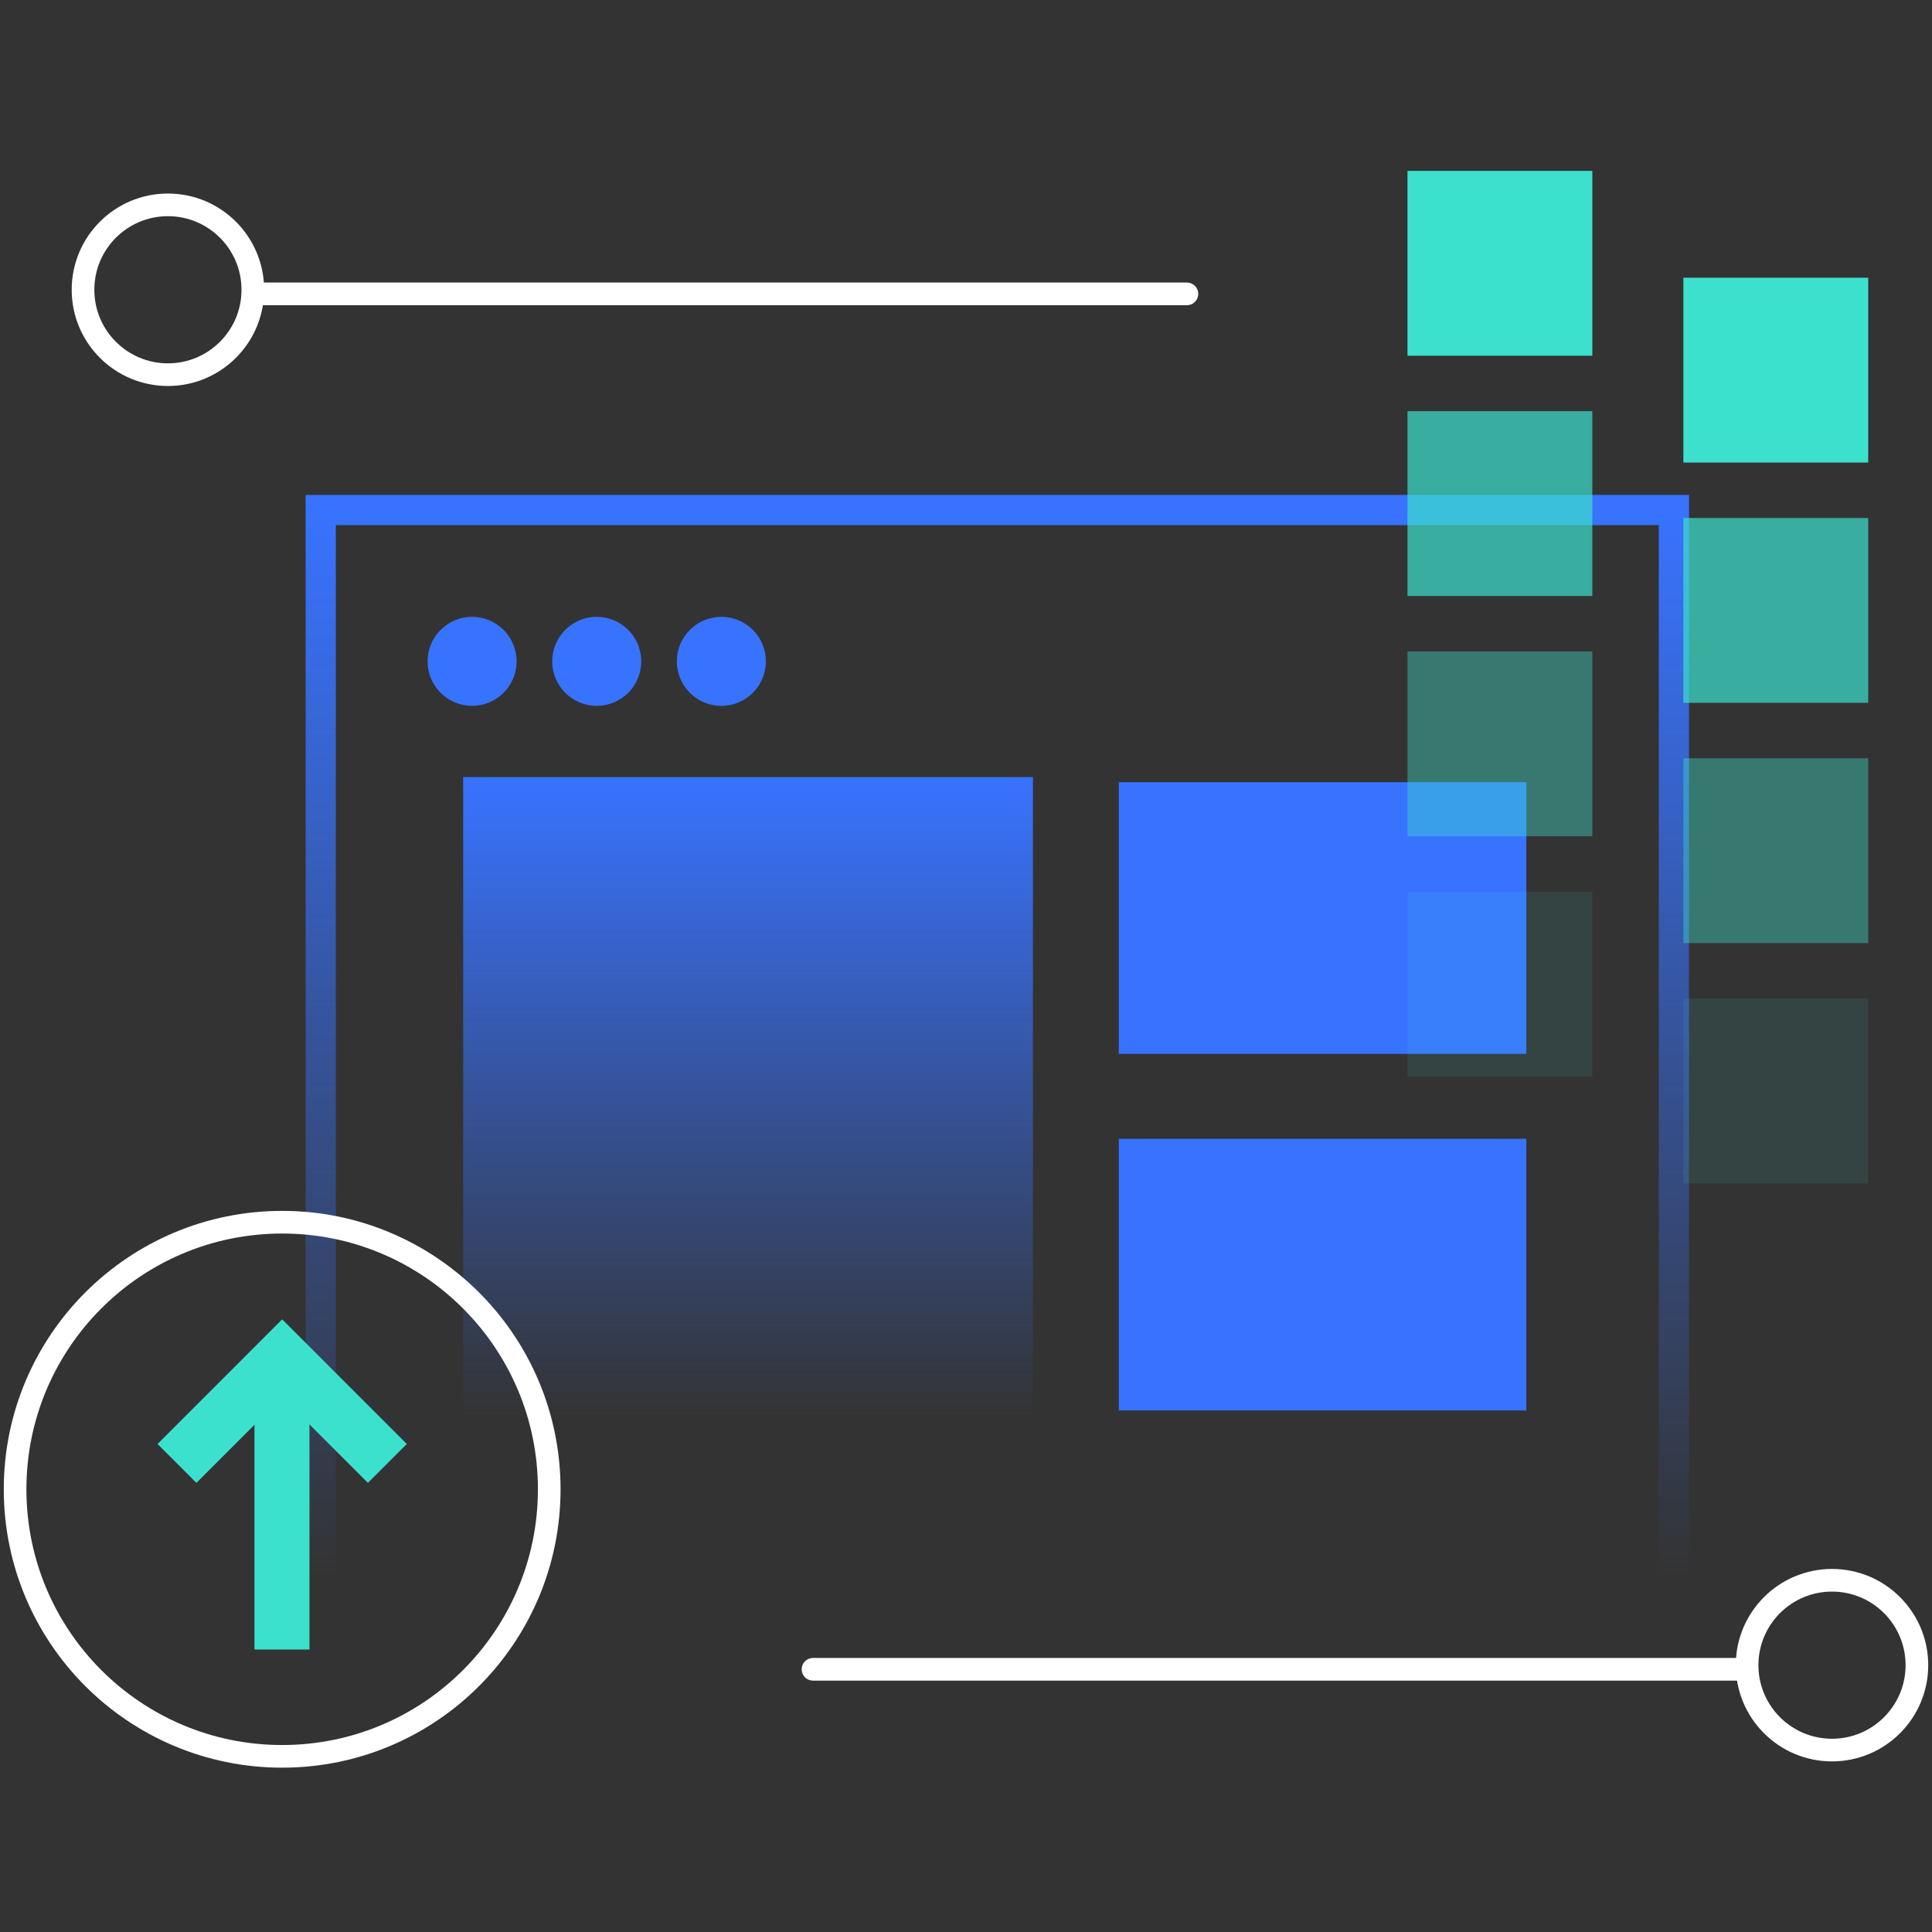
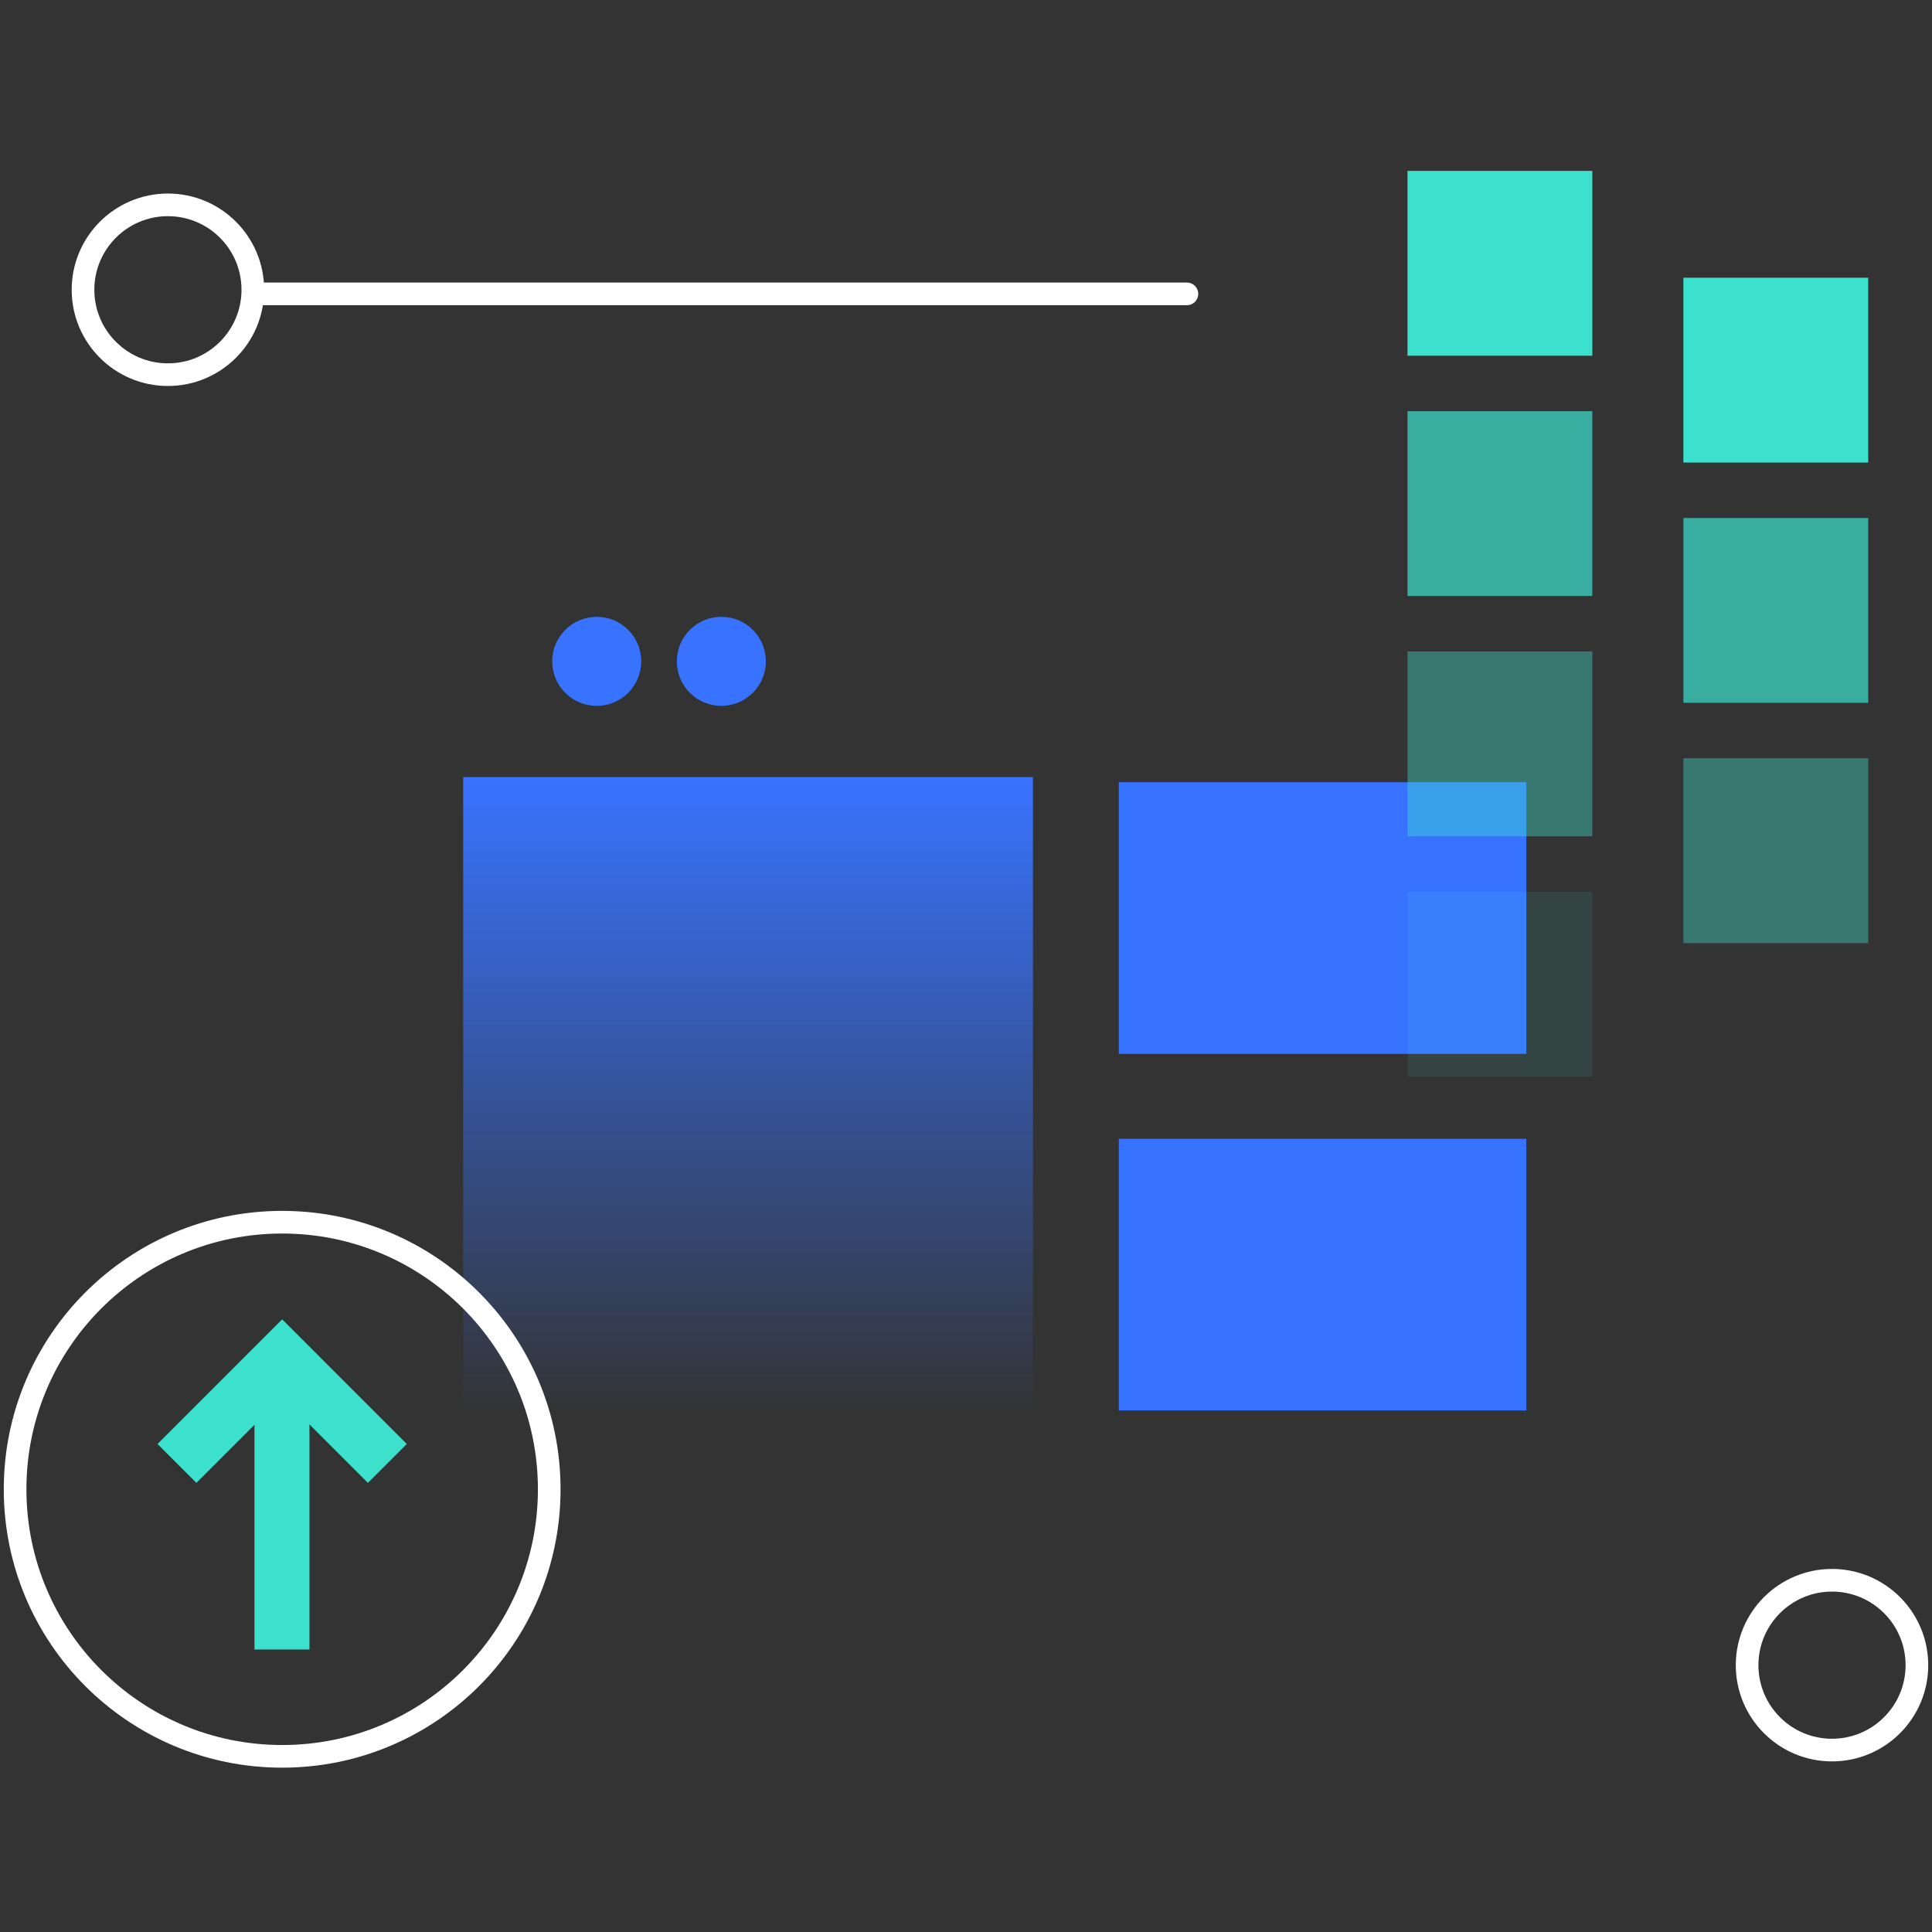
<svg xmlns="http://www.w3.org/2000/svg" width="256" height="256" viewBox="0 0 256 256" fill="none">
  <rect x="0" y="0" width="256" height="256" fill="#333333" stroke="none" />
-   <path d="M42.5 209.132V67.579H221.801V209.132" stroke="url(#paint0_linear_19_1279)" stroke-width="4" />
-   <circle cx="62.553" cy="87.632" r="5.898" fill="#3873FF" />
  <circle cx="79.068" cy="87.632" r="5.898" fill="#3873FF" />
  <circle cx="95.583" cy="87.632" r="5.898" fill="#3873FF" />
  <path d="M61.374 102.967H136.869V187.899H61.374V102.967Z" fill="url(#paint1_linear_19_1279)" />
  <path d="M148.25 150.895H202.25V186.895H148.25V150.895Z" fill="#3873FF" />
  <path d="M148.25 103.645H202.25V139.645H148.25V103.645Z" fill="#3873FF" />
  <rect width="7.287" height="34.978" transform="matrix(1 0 0 -1 33.719 218.57)" fill="#3CE1CD" />
  <path d="M20.874 191.336L26.026 196.489L42.515 180L37.362 174.847L20.874 191.336Z" fill="#3CE1CD" />
  <path d="M53.903 191.336L48.75 196.489L32.261 180L37.414 174.847L53.903 191.336Z" fill="#3CE1CD" />
  <circle cx="37.388" cy="197.337" r="35.388" stroke="white" stroke-width="3" />
  <path d="M157.272 38.941L34.592 38.941" stroke="white" stroke-width="3" stroke-linecap="round" stroke-linejoin="round" />
  <path fill-rule="evenodd" clip-rule="evenodd" d="M22.25 49.645C28.463 49.645 33.5 44.608 33.5 38.395C33.5 32.181 28.463 27.145 22.25 27.145C16.037 27.145 11 32.181 11 38.395C11 44.608 16.037 49.645 22.25 49.645Z" stroke="white" stroke-width="3" />
-   <path d="M107.728 221.19L230.408 221.19" stroke="white" stroke-width="3" stroke-linecap="round" stroke-linejoin="round" />
  <path fill-rule="evenodd" clip-rule="evenodd" d="M242.75 231.894C236.537 231.894 231.5 226.857 231.5 220.644C231.5 214.431 236.537 209.394 242.75 209.394C248.963 209.394 254 214.431 254 220.644C254 226.857 248.963 231.894 242.75 231.894Z" stroke="white" stroke-width="3" />
  <rect opacity="0.1" width="24.491" height="24.491" transform="matrix(1 0 0 -1 186.5 142.649)" fill="#3CE1CD" />
-   <rect opacity="0.1" width="24.491" height="24.491" transform="matrix(1 0 0 -1 223.057 156.805)" fill="#3CE1CD" />
  <rect opacity="0.4" width="24.491" height="24.491" transform="matrix(1 0 0 -1 186.5 110.812)" fill="#3CE1CD" />
  <rect opacity="0.4" width="24.491" height="24.491" transform="matrix(1 0 0 -1 223.057 124.966)" fill="#3CE1CD" />
  <rect opacity="0.7" width="24.491" height="24.491" transform="matrix(1 0 0 -1 186.5 78.973)" fill="#3CE1CD" />
  <rect opacity="0.7" width="24.491" height="24.491" transform="matrix(1 0 0 -1 223.057 93.128)" fill="#3CE1CD" />
  <rect width="24.491" height="24.491" transform="matrix(1 0 0 -1 186.5 47.135)" fill="#3CE1CD" />
  <rect width="24.491" height="24.491" transform="matrix(1 0 0 -1 223.057 61.29)" fill="#3CE1CD" />
  <defs>
    <linearGradient id="paint0_linear_19_1279" x1="132.15" y1="67.579" x2="132.15" y2="209.132" gradientUnits="userSpaceOnUse">
      <stop stop-color="#3873FF" />
      <stop offset="1" stop-color="#3873FF" stop-opacity="0" />
    </linearGradient>
    <linearGradient id="paint1_linear_19_1279" x1="99.121" y1="102.967" x2="99.121" y2="187.899" gradientUnits="userSpaceOnUse">
      <stop stop-color="#3873FF" />
      <stop offset="1" stop-color="#3873FF" stop-opacity="0" />
    </linearGradient>
  </defs>
</svg>